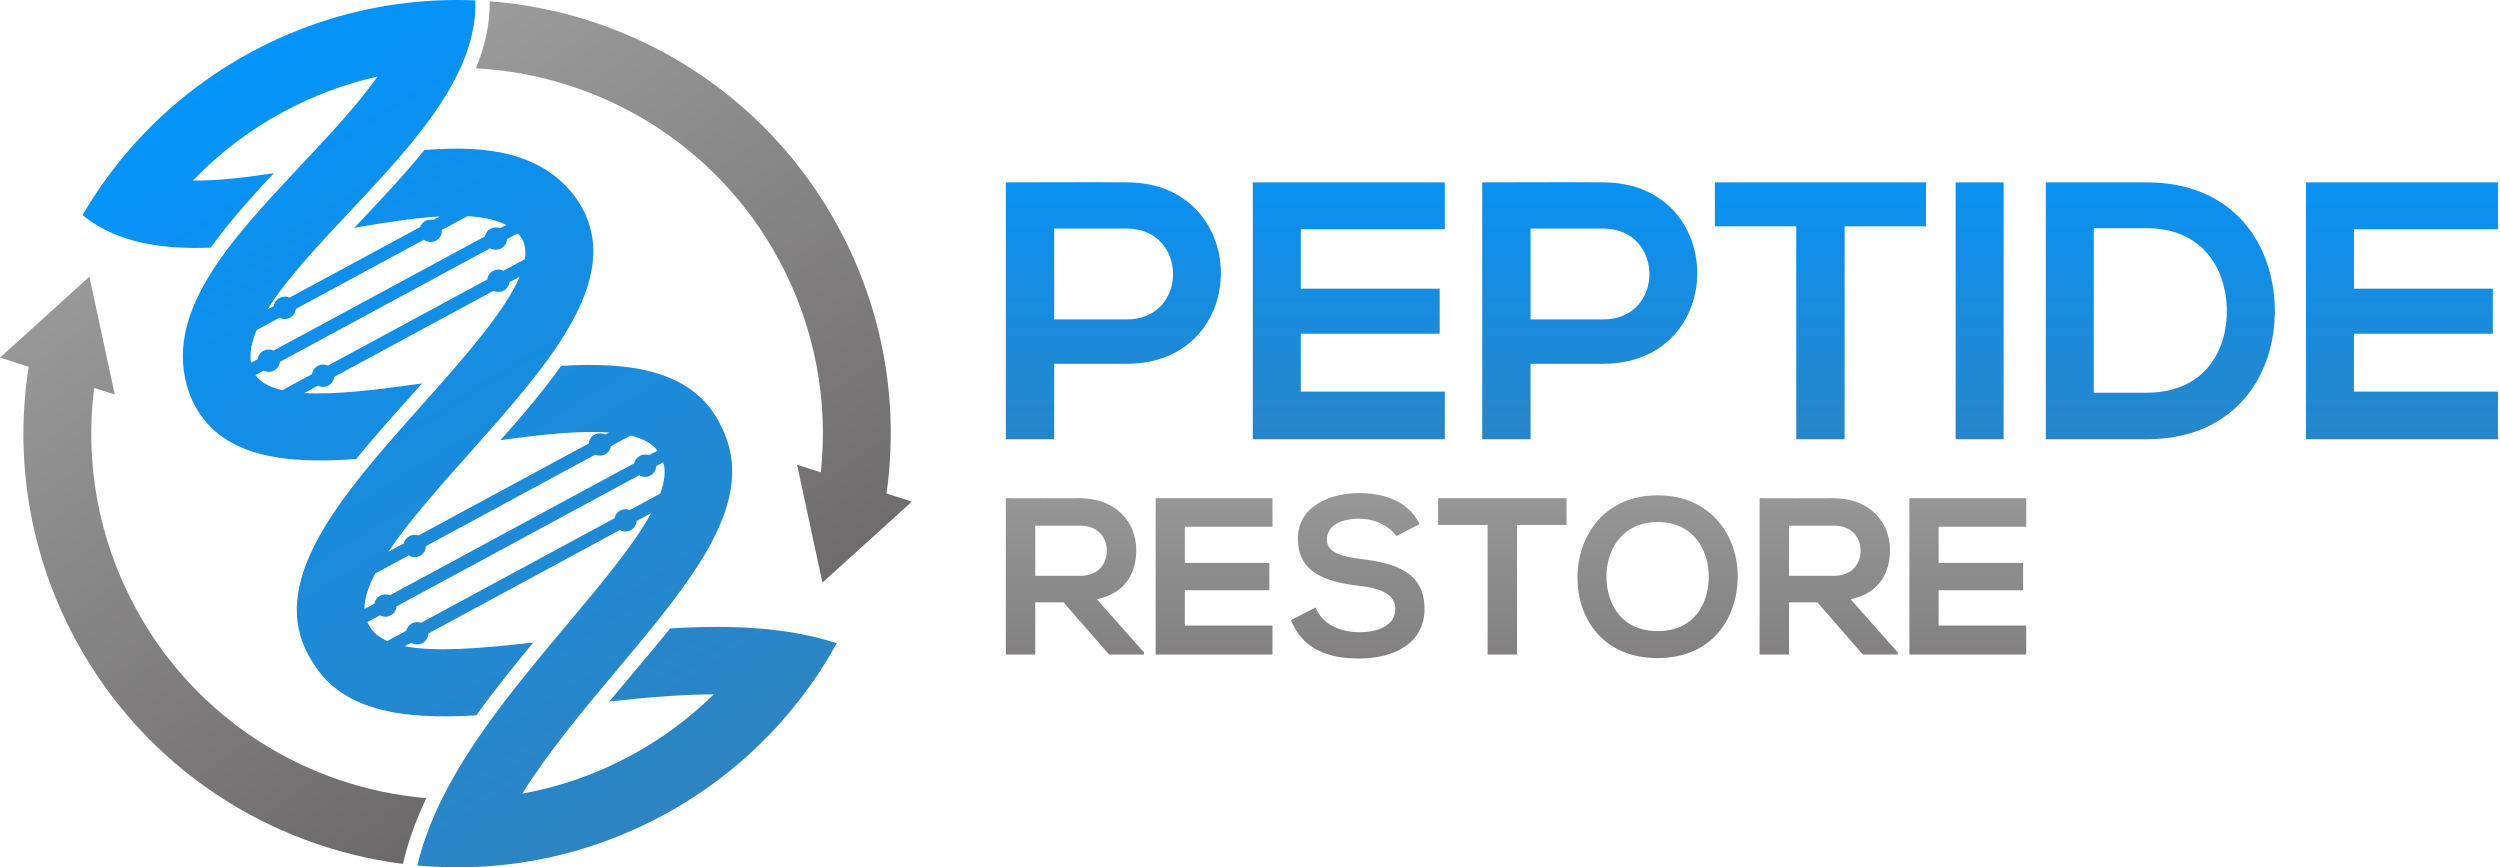
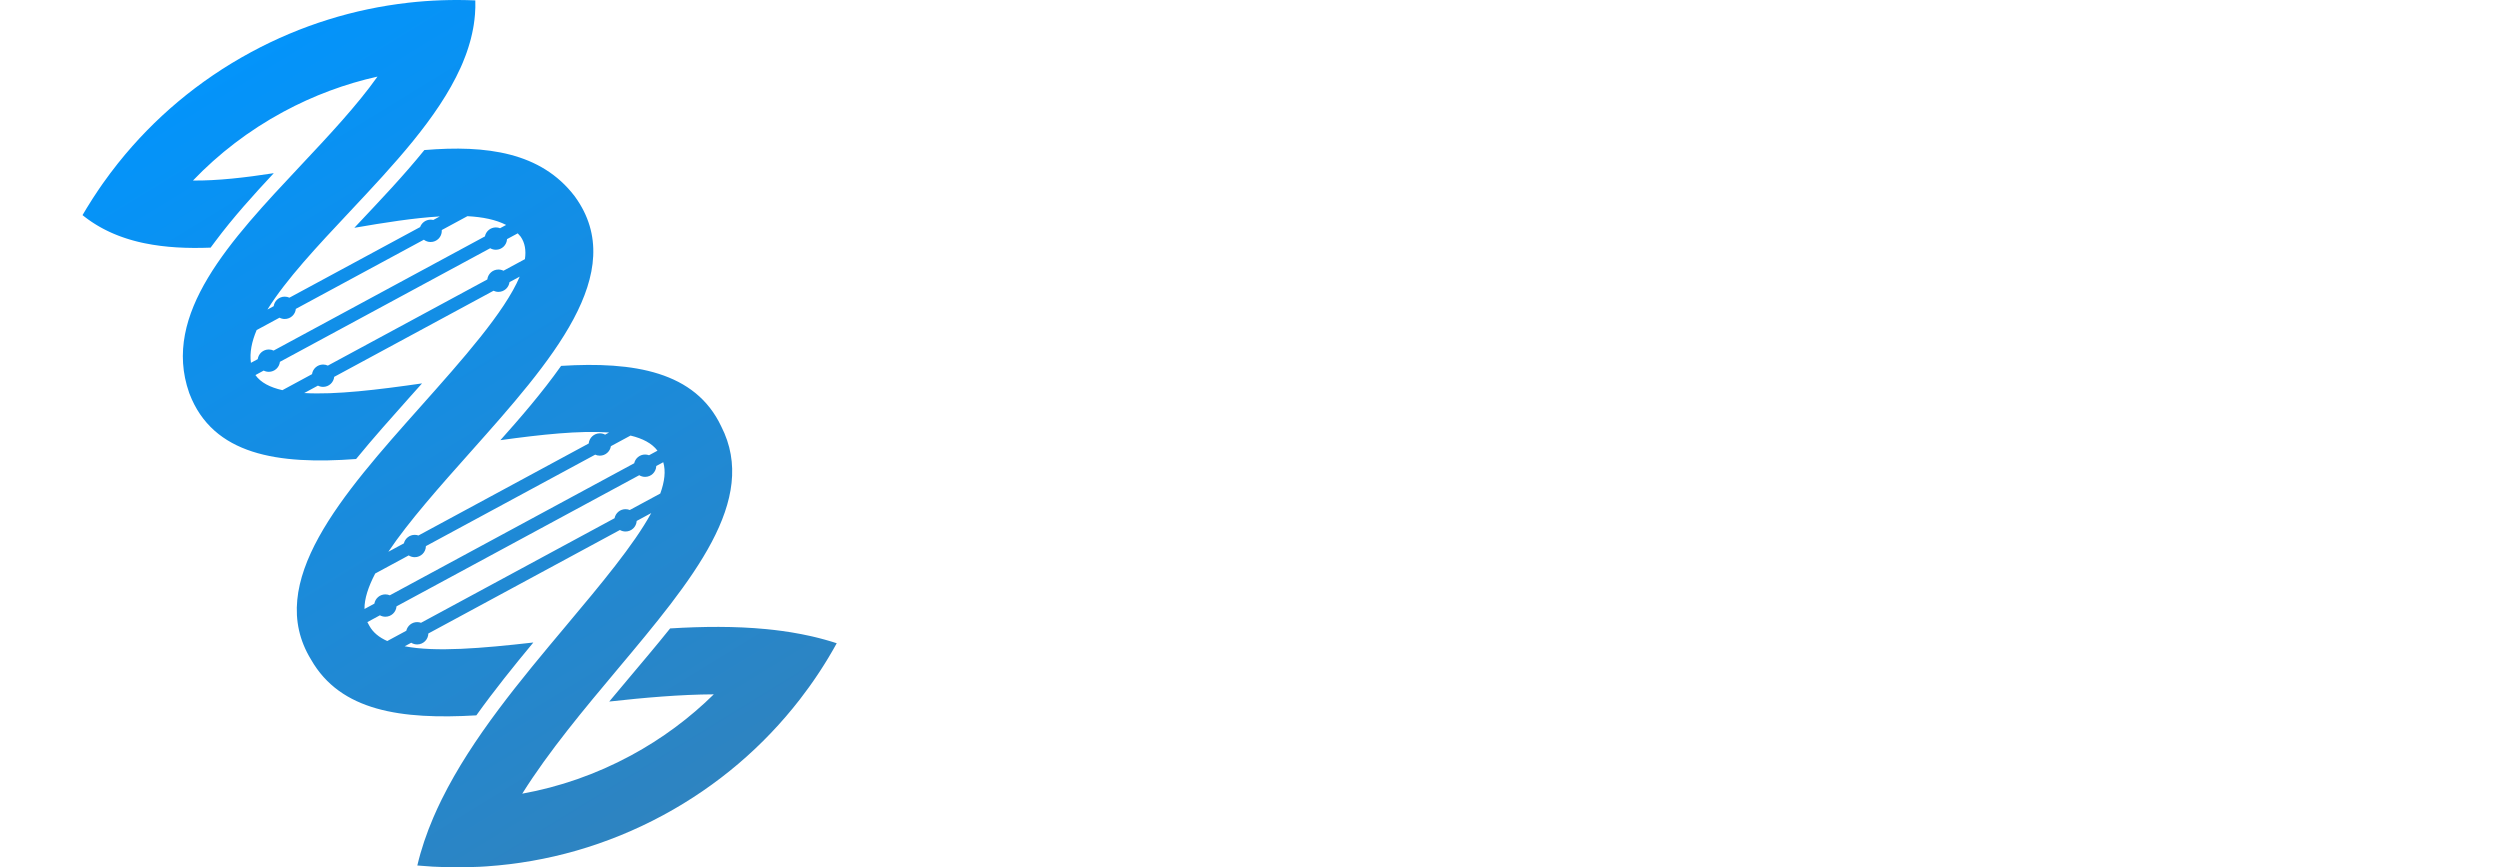
<svg xmlns="http://www.w3.org/2000/svg" width="343" height="119" viewBox="0 0 343 119" fill="none">
-   <path fill-rule="evenodd" clip-rule="evenodd" d="M120.194 73.271L125.101 68.827L121.633 67.71C123.335 55.583 121.32 42.824 115.052 31.223C105.061 12.729 86.689 1.659 67.179 0.172C67.237 3.338 66.516 6.414 65.284 9.377C82.182 10.26 98.232 19.67 106.862 35.646C111.871 44.919 113.66 55.066 112.615 64.808L109.354 63.759L111.096 71.844L112.839 79.931L118.971 74.379L120.194 73.271Z" fill="url(#paint0_linear_2309_67)" />
-   <path fill-rule="evenodd" clip-rule="evenodd" d="M6.132 43.51L0 49.063L3.934 50.328C1.986 62.742 3.937 75.87 10.371 87.778C19.857 105.335 36.894 116.2 55.288 118.529C55.99 115.451 57.101 112.439 58.495 109.506C42.206 108.118 26.912 98.812 18.561 83.353C13.385 73.774 11.647 63.257 12.922 53.221L15.747 54.131L14.166 46.791L14.006 46.045V46.044L12.263 37.958L6.132 43.51Z" fill="url(#paint1_linear_2309_67)" />
  <path fill-rule="evenodd" clip-rule="evenodd" d="M69.564 32.807L71.033 32.014C71.173 32.156 71.306 32.304 71.429 32.461C72.028 33.317 72.196 34.362 72.018 35.556L69.076 37.144C68.868 37.039 68.633 36.98 68.384 36.98C67.595 36.98 66.946 37.575 66.861 38.341L44.983 50.161C44.784 50.067 44.563 50.014 44.328 50.014C43.553 50.014 42.913 50.589 42.81 51.334L38.745 53.531C37.045 53.147 35.765 52.484 35.044 51.459L36.179 50.844C36.389 50.953 36.628 51.014 36.88 51.014C37.672 51.014 38.323 50.413 38.404 49.643L67.256 34.056C67.484 34.189 67.75 34.266 68.033 34.266C68.855 34.266 69.525 33.62 69.564 32.807ZM60.611 31.561L64.129 29.659C66.224 29.772 68.033 30.136 69.441 30.862L68.608 31.312C68.431 31.241 68.236 31.201 68.033 31.201C67.289 31.201 66.668 31.731 66.53 32.435L37.54 48.098C37.341 48.002 37.116 47.95 36.88 47.95C36.103 47.95 35.462 48.526 35.361 49.275L34.428 49.778C34.232 48.4 34.532 46.894 35.211 45.284L38.349 43.588C38.563 43.701 38.806 43.765 39.065 43.765C39.863 43.765 40.518 43.156 40.59 42.377L58.152 32.889C58.41 33.087 58.733 33.204 59.082 33.204C59.929 33.204 60.615 32.518 60.615 31.67C60.615 31.634 60.613 31.597 60.611 31.561ZM54.402 83.19L87.703 65.199C87.937 65.342 88.212 65.426 88.508 65.426C89.34 65.426 90.017 64.763 90.04 63.936L91 63.417C91.359 64.64 91.182 66.083 90.591 67.712L86.406 69.973C86.225 69.899 86.029 69.858 85.822 69.858C85.076 69.858 84.453 70.392 84.318 71.099L57.764 85.446C57.599 85.386 57.422 85.353 57.237 85.353C56.51 85.353 55.901 85.859 55.744 86.538L53.132 87.949C52.017 87.454 51.18 86.775 50.678 85.865L50.584 85.69C50.516 85.579 50.457 85.466 50.402 85.351L52.125 84.42C52.347 84.543 52.602 84.614 52.874 84.614C53.684 84.614 54.346 83.986 54.402 83.19ZM58.433 74.927L81.661 62.379C81.855 62.468 82.071 62.517 82.298 62.517C83.066 62.517 83.703 61.952 83.814 61.215L86.508 59.76C88.174 60.159 89.449 60.823 90.207 61.834L89.048 62.459C88.88 62.397 88.699 62.361 88.508 62.361C87.777 62.361 87.164 62.874 87.012 63.56L53.483 81.675C53.295 81.594 53.09 81.549 52.874 81.549C52.115 81.549 51.487 82.098 51.363 82.82L50.007 83.553C49.99 82.143 50.533 80.499 51.479 78.686L56.073 76.203C56.311 76.357 56.596 76.446 56.901 76.446C57.743 76.446 58.426 75.768 58.433 74.927ZM55.946 0.381V0.384C48.618 1.218 41.322 3.439 34.434 7.16C27.193 11.073 21.09 16.271 16.256 22.318L16.164 22.431C15.466 23.31 14.795 24.206 14.15 25.117L14.066 25.236L13.997 25.333L13.983 25.356L13.9 25.475L13.569 25.955L13.488 26.075C13.242 26.436 13.002 26.801 12.766 27.167L12.687 27.288C12.425 27.696 12.169 28.106 11.917 28.518L11.842 28.642C11.667 28.931 11.494 29.222 11.323 29.513L11.325 29.514H11.324L11.44 29.606L11.543 29.689L11.556 29.698L11.674 29.79L11.765 29.86L11.791 29.879L11.91 29.968L11.915 29.971L12.028 30.055L12.148 30.142L12.268 30.226L12.39 30.311L12.443 30.347L12.511 30.394L12.632 30.475L12.879 30.636L12.905 30.652L13.002 30.713L13.127 30.791L13.138 30.8L13.251 30.867L13.374 30.941L13.377 30.944L13.503 31.017L13.612 31.082L13.629 31.091L13.756 31.163L13.852 31.216L13.884 31.235L14.011 31.304L14.095 31.35L14.142 31.373L14.271 31.442L14.339 31.476L14.4 31.509L14.53 31.573L14.585 31.601L14.662 31.639L14.794 31.703L14.832 31.721L14.926 31.766L15.057 31.828L15.082 31.84L15.191 31.889L15.325 31.95L15.333 31.954L15.459 32.008L15.587 32.064L15.593 32.066L15.729 32.123L15.842 32.17L15.865 32.179L16 32.234L16.099 32.273L16.137 32.287L16.274 32.342L16.358 32.373L16.412 32.393L16.55 32.445L16.619 32.47L16.689 32.494L16.829 32.545L16.882 32.563L16.893 32.567L17.107 32.641L17.146 32.653L17.249 32.687L17.39 32.734L17.412 32.74L17.622 32.806L17.673 32.822L17.679 32.823L17.816 32.866L17.949 32.904L17.958 32.907L18.103 32.948L18.219 32.982L18.246 32.99L18.391 33.029L18.491 33.056L18.534 33.067L18.68 33.105L18.765 33.128L18.826 33.142L18.973 33.179L19.042 33.195L19.119 33.212L19.266 33.248L19.318 33.26L19.413 33.282L19.561 33.314L19.597 33.322L19.71 33.345L19.859 33.377C22.674 33.957 25.718 34.101 28.895 33.975L29.543 33.107C31.985 29.834 34.761 26.763 37.562 23.76C33.629 24.368 29.832 24.806 26.475 24.769C29.996 21.095 34.141 17.898 38.858 15.349C43.032 13.094 47.382 11.493 51.792 10.509C48.977 14.483 45.081 18.633 41.236 22.728C31.563 33.029 22.154 43.05 25.947 53.879L25.991 54C29.213 62.447 38.166 63.773 48.856 62.977C51.228 60.07 53.746 57.263 56.222 54.481C56.765 53.871 57.328 53.245 57.903 52.603C51.847 53.475 46.059 54.18 41.739 53.925L43.622 52.908C43.834 53.017 44.074 53.079 44.328 53.079C45.122 53.079 45.774 52.477 45.852 51.703L67.713 39.891C67.916 39.99 68.143 40.045 68.384 40.045C69.163 40.045 69.808 39.462 69.904 38.708L71.303 37.953C69.254 42.809 63.487 49.288 57.696 55.793C46.978 67.831 36.202 79.938 42.677 90.496C46.714 97.583 55.082 98.748 65.355 98.147C67.814 94.71 70.475 91.405 73.174 88.151C66.088 88.956 59.751 89.491 55.524 88.668L56.421 88.184C56.657 88.332 56.937 88.418 57.237 88.418C58.073 88.418 58.753 87.748 58.769 86.915L85.053 72.715C85.279 72.847 85.542 72.923 85.822 72.923C86.642 72.923 87.31 72.28 87.353 71.472L89.348 70.393C86.939 74.79 82.45 80.146 77.634 85.893C71.438 93.281 64.79 101.215 60.62 109.644H60.618C60.204 110.479 59.816 111.319 59.455 112.164L59.453 112.166C58.528 114.326 57.779 116.519 57.258 118.744H57.26L57.258 118.746C60.078 119.006 62.922 119.068 65.772 118.924L65.784 118.923L66.22 118.899L66.32 118.893L66.822 118.861V118.86C75.038 118.297 83.271 116.011 90.988 111.841C98.504 107.781 104.792 102.337 109.71 95.995L109.803 95.874C110.206 95.35 110.602 94.819 110.989 94.283L111.077 94.16L111.166 94.036C111.314 93.829 111.458 93.621 111.603 93.413L111.69 93.287L111.775 93.162L111.862 93.036L111.947 92.911L112.031 92.784L112.106 92.676L112.118 92.658L112.202 92.532L112.286 92.405L112.37 92.278L112.394 92.244L112.454 92.151L112.536 92.025L112.62 91.897L112.677 91.809L112.701 91.769L112.784 91.641L112.866 91.513L112.946 91.385L112.955 91.371L113.029 91.257L113.109 91.128L113.19 90.999L113.23 90.933L113.269 90.871L113.349 90.741L113.43 90.612L113.502 90.492L113.507 90.482L113.587 90.353L113.665 90.223L113.744 90.093L113.768 90.048C113.916 89.802 114.061 89.556 114.203 89.309L114.279 89.177L114.294 89.155C114.464 88.855 114.632 88.554 114.799 88.253H114.798V88.253L114.224 88.069L114.144 88.046L113.814 87.947L113.788 87.938L113.205 87.771L113.152 87.756L112.483 87.577L112.469 87.573L112.321 87.536L112.147 87.492L112.026 87.462L111.876 87.426L111.81 87.409L111.729 87.39L111.471 87.329L111.431 87.319L111.131 87.252V87.252C110.337 87.076 109.534 86.919 108.722 86.785L108.707 86.781L108.401 86.731L108.372 86.727C108.024 86.672 107.673 86.621 107.322 86.572V86.571C106.599 86.472 105.87 86.387 105.135 86.316L105.134 86.316C100.863 85.902 96.413 85.945 91.94 86.22C89.995 88.652 88.015 90.972 86.229 93.101C85.362 94.134 84.478 95.184 83.589 96.251C88.394 95.721 93.275 95.286 97.932 95.263C94.636 98.506 90.836 101.344 86.565 103.651C81.769 106.242 76.738 107.97 71.65 108.892C75.308 103.058 80.15 97.281 84.717 91.833C95.031 79.532 104.147 68.653 98.955 58.506C95.401 50.966 86.974 49.578 76.983 50.199C74.366 53.901 71.332 57.392 68.654 60.391C74.249 59.616 79.542 59.05 83.57 59.336L83.021 59.633C82.805 59.518 82.56 59.452 82.298 59.452C81.497 59.452 80.842 60.065 80.772 60.846L57.411 73.469C57.251 73.412 57.08 73.381 56.901 73.381C56.181 73.381 55.576 73.879 55.413 74.549L53.279 75.702C56.091 71.518 60.355 66.727 64.609 61.951C75.557 49.653 86.443 37.425 78.9 27L78.824 26.896C74.221 20.888 66.762 19.878 58.223 20.588C55.338 24.154 52.172 27.467 49.399 30.42L48.615 31.254C52.769 30.536 56.804 29.9 60.346 29.693L59.442 30.18C59.327 30.153 59.206 30.138 59.082 30.138C58.417 30.138 57.852 30.563 57.639 31.156L39.709 40.841C39.514 40.75 39.295 40.7 39.065 40.7C38.294 40.7 37.657 41.268 37.549 42.009L36.692 42.472C39.243 38.352 43.567 33.748 47.96 29.069C53.976 22.662 60.095 16.143 63.177 9.314H63.179L63.294 9.054L63.304 9.032L63.306 9.025L63.321 8.992L63.487 8.605L63.505 8.563C63.632 8.256 63.755 7.948 63.869 7.64L63.871 7.635L63.88 7.609L64.028 7.201L64.035 7.181L64.04 7.169L64.05 7.138C64.207 6.688 64.349 6.237 64.477 5.781L64.482 5.764L64.487 5.746L64.604 5.314L64.609 5.295C64.728 4.825 64.833 4.352 64.918 3.88L64.92 3.87L64.995 3.432L64.999 3.405C65.073 2.932 65.129 2.455 65.167 1.976V1.972C65.218 1.337 65.233 0.699 65.213 0.058H65.212V0.055C62.136 -0.078 59.038 0.029 55.946 0.381Z" fill="url(#paint2_linear_2309_67)" />
-   <path fill-rule="evenodd" clip-rule="evenodd" d="M342.72 53.73H322.961V45.787H342.016V39.602H322.961V31.458H342.72V25.022H316.375C316.375 36.77 316.375 48.551 316.375 60.266H342.72V53.73ZM287.265 31.307H294.505C302.147 31.307 305.365 36.795 305.516 42.291C305.667 48.041 302.5 53.881 294.505 53.881H287.265V31.307ZM294.505 25.022C290.183 25.022 285.004 25.022 280.681 25.022V60.266C285.004 60.266 290.183 60.266 294.505 60.266C306.823 60.266 312.253 51.266 312.103 42.343C311.952 33.621 306.572 25.022 294.505 25.022ZM274.899 60.266V25.022H268.313V60.266H274.899ZM246.443 60.266V31.057H235.282V25.022C245.437 25.022 254.034 25.022 264.24 25.022V31.057H253.08V60.266H246.443ZM219.948 25.022C214.418 24.973 208.887 25.022 203.358 25.022V60.266H209.994V49.909H219.948C237.192 49.909 237.142 25.022 219.948 25.022ZM209.994 31.357H219.948C228.394 31.357 228.444 43.826 219.948 43.826H209.994V31.357ZM198.229 53.73H178.471V45.787H197.525V39.602H178.471V31.458H198.229V25.022H171.885C171.885 36.77 171.885 48.551 171.885 60.266H198.229V53.73ZM154.591 25.022C149.061 24.973 143.53 25.022 138 25.022V60.266H144.636V49.909H154.591C171.835 49.909 171.785 25.022 154.591 25.022ZM144.636 31.357H154.591C163.036 31.357 163.087 43.826 154.591 43.826H144.636V31.357Z" fill="url(#paint3_linear_2309_67)" />
-   <path fill-rule="evenodd" clip-rule="evenodd" d="M278 85.82H265.978V80.987H277.572V77.225H265.978V72.271H278V68.356H261.971C261.971 75.503 261.971 82.672 261.971 89.798H278V85.82ZM251.603 72.119C254.142 72.119 255.274 73.835 255.274 75.559C255.274 77.281 254.172 79 251.603 79H245.454V72.119H251.603ZM260.38 89.522L253.898 82.211C257.965 81.385 259.31 78.418 259.31 75.466C259.31 71.75 256.649 68.386 251.603 68.356C248.207 68.386 244.812 68.356 241.417 68.356V89.798H245.454V82.641H249.338L255.579 89.798H260.38V89.522ZM227.438 71.628C232.485 71.628 234.504 75.665 234.443 79.276C234.381 82.793 232.485 86.585 227.438 86.585C222.391 86.585 220.496 82.823 220.403 79.306C220.311 75.697 222.391 71.628 227.438 71.628ZM227.438 67.959C220.037 67.959 216.427 73.617 216.427 79.244C216.427 84.872 219.913 90.287 227.438 90.287C234.963 90.287 238.357 84.75 238.419 79.214C238.48 73.617 234.81 67.959 227.438 67.959ZM204.1 89.798H208.138V72.025H214.928V68.356C208.718 68.356 203.487 68.356 197.309 68.356V72.025H204.1V89.798ZM194.77 71.903C193.15 68.601 189.693 67.653 186.359 67.653C182.413 67.681 178.069 69.488 178.069 73.891C178.069 78.694 182.107 79.856 186.482 80.376C189.326 80.682 191.436 81.508 191.436 83.526C191.436 85.851 189.05 86.739 186.512 86.739C183.912 86.739 181.434 85.698 180.487 83.344L177.122 85.086C178.712 89.002 182.076 90.347 186.451 90.347C191.222 90.347 195.444 88.298 195.444 83.526C195.444 78.418 191.283 77.257 186.817 76.707C184.248 76.399 182.046 75.881 182.046 74.014C182.046 72.425 183.484 71.169 186.482 71.169C188.806 71.169 190.825 72.331 191.559 73.556L194.77 71.903ZM174.582 85.82H162.561V80.987H174.155V77.225H162.561V72.271H174.582V68.356H158.554C158.554 75.503 158.554 82.672 158.554 89.798H174.582V85.82ZM148.186 72.119C150.724 72.119 151.856 73.835 151.856 75.559C151.856 77.281 150.755 79 148.186 79H142.037V72.119H148.186ZM156.964 89.522L150.48 82.211C154.548 81.385 155.894 78.418 155.894 75.466C155.894 71.75 153.232 68.386 148.186 68.356C144.79 68.386 141.395 68.356 138 68.356V89.798H142.037V82.641H145.922L152.162 89.798H156.964V89.522Z" fill="url(#paint4_linear_2309_67)" />
  <defs>
    <linearGradient id="paint0_linear_2309_67" x1="135.5" y1="86.5" x2="67.5" y2="-13" gradientUnits="userSpaceOnUse">
      <stop stop-color="#656263" />
      <stop offset="1" stop-color="#A1A1A1" />
    </linearGradient>
    <linearGradient id="paint1_linear_2309_67" x1="68.664" y1="125.165" x2="-0.811" y2="26.755" gradientUnits="userSpaceOnUse">
      <stop stop-color="#656263" />
      <stop offset="1" stop-color="#A1A1A1" />
    </linearGradient>
    <linearGradient id="paint2_linear_2309_67" x1="101" y1="119" x2="28" y2="-6.08946e-06" gradientUnits="userSpaceOnUse">
      <stop stop-color="#3282BB" />
      <stop offset="1" stop-color="#0095FF" />
    </linearGradient>
    <linearGradient id="paint3_linear_2309_67" x1="254.477" y1="72.334" x2="254.477" y2="14.091" gradientUnits="userSpaceOnUse">
      <stop stop-color="#3282BB" />
      <stop offset="1" stop-color="#0095FF" />
    </linearGradient>
    <linearGradient id="paint4_linear_2309_67" x1="211.5" y1="120.5" x2="211.5" y2="57.5" gradientUnits="userSpaceOnUse">
      <stop stop-color="#656263" />
      <stop offset="1" stop-color="#A1A1A1" />
    </linearGradient>
  </defs>
</svg>